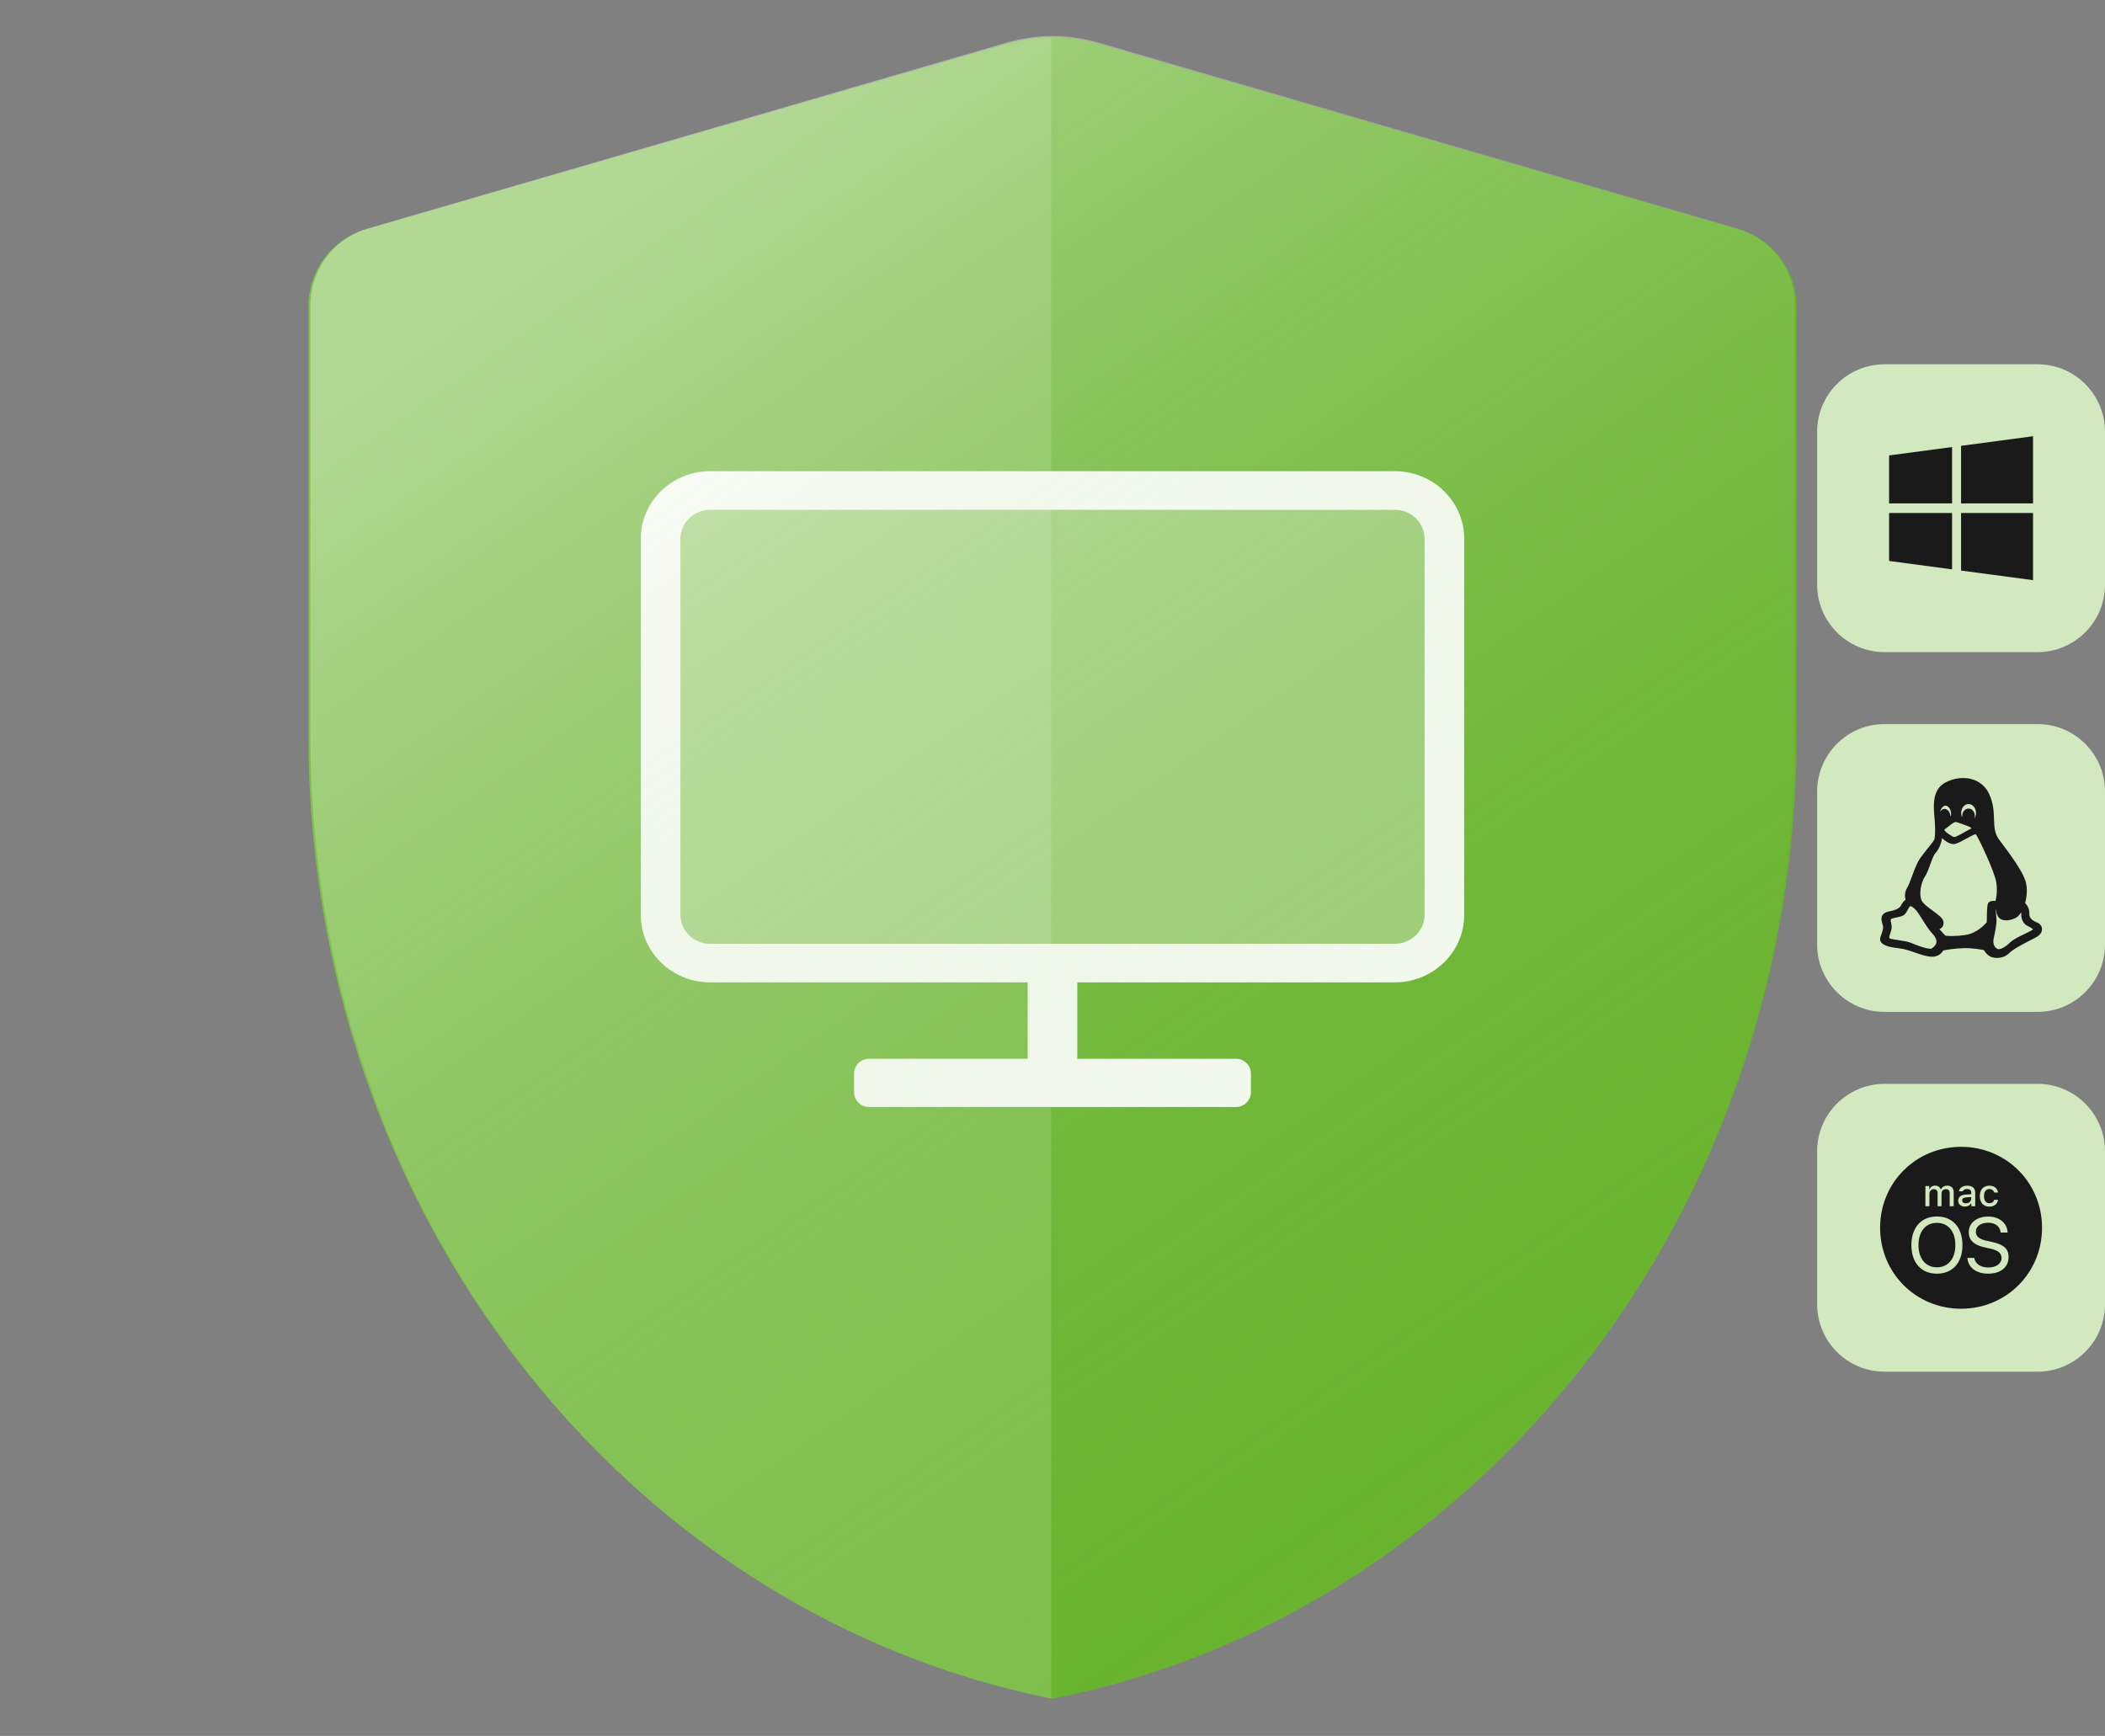
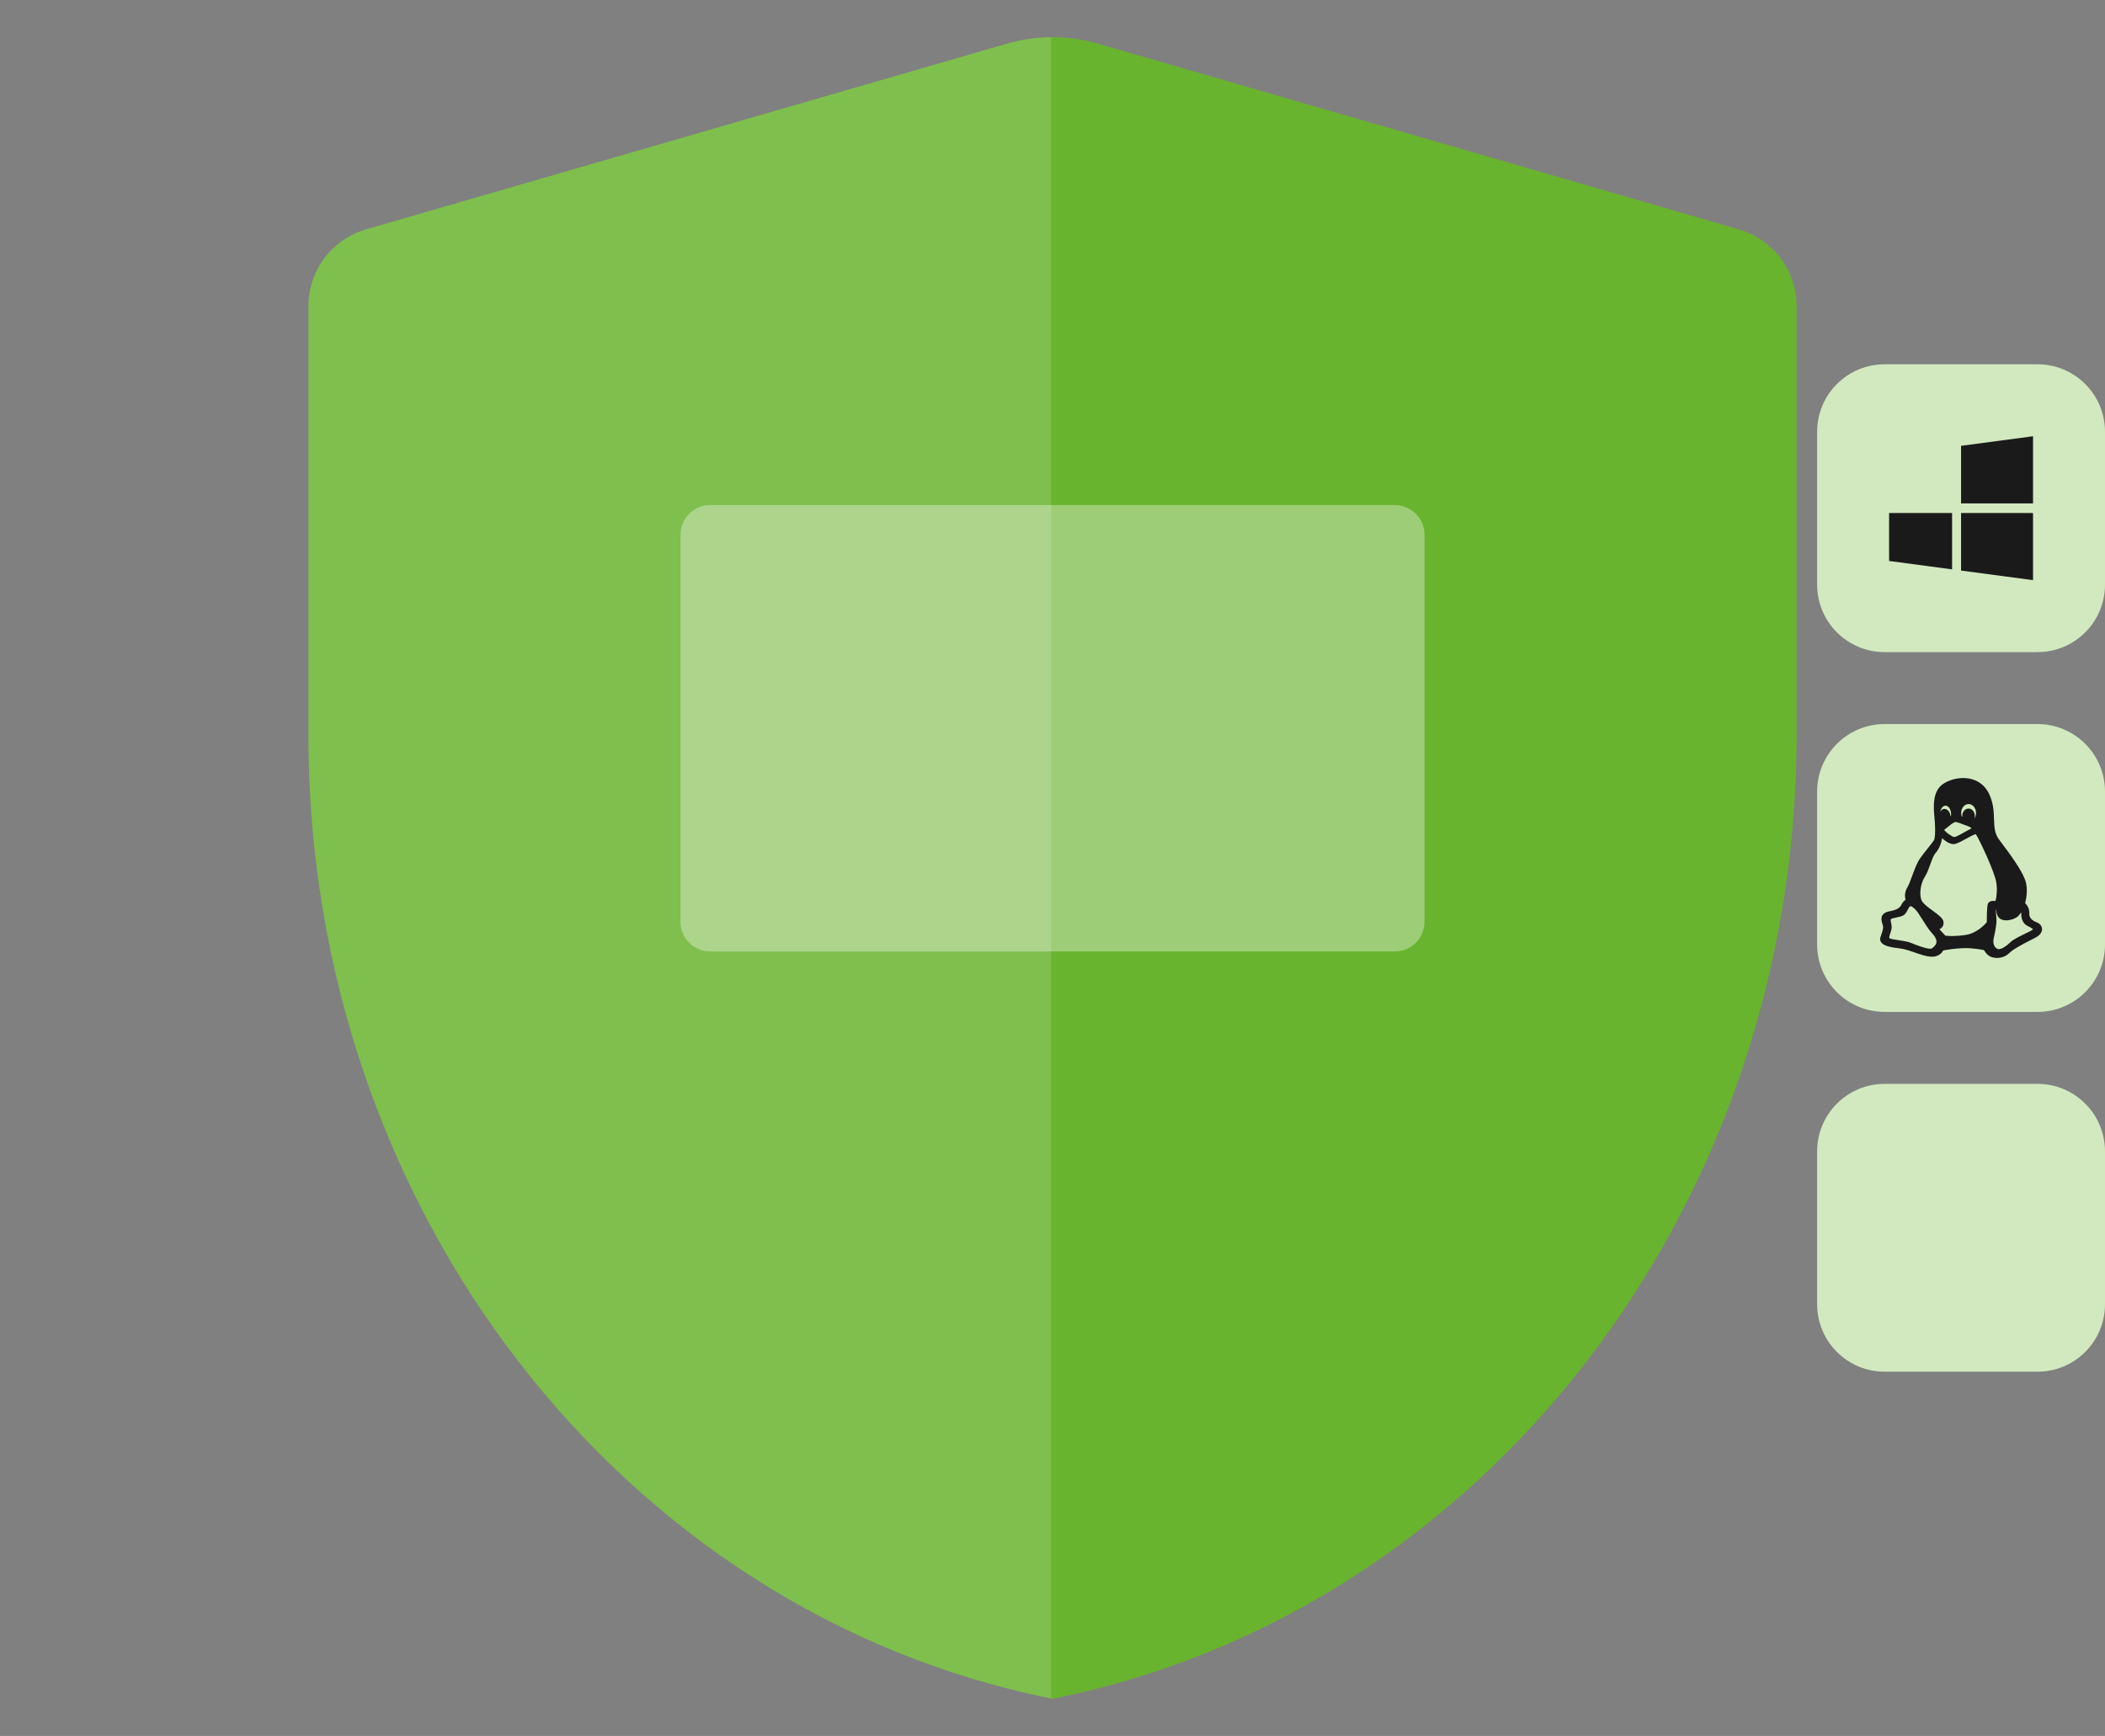
<svg xmlns="http://www.w3.org/2000/svg" width="468" height="386" viewBox="0 0 468 386" fill="none">
  <rect x="0" y="0" width="468" height="386" fill="#808080" stroke="none" />
  <path d="M233.973 377.729C138.095 358.54 68.572 268.495 68.572 163.562V68.058C68.572 64.198 69.84 60.449 72.155 57.361C74.471 54.273 77.779 52.012 81.528 50.964L223.828 9.719C230.444 7.789 237.501 7.789 244.172 9.719L386.472 50.964C390.221 52.067 393.474 54.273 395.845 57.361C398.161 60.449 399.429 64.198 399.429 68.058V163.562C399.374 268.55 329.85 358.65 233.973 377.729Z" fill="#69B42E" />
  <path fill-rule="evenodd" clip-rule="evenodd" d="M233.697 8.272C230.366 8.298 227.045 8.78 223.828 9.719L81.528 50.964C77.779 52.012 74.471 54.273 72.155 57.361C69.84 60.448 68.572 64.198 68.572 68.058V163.562C68.572 268.394 137.962 358.367 233.697 377.673V8.272Z" fill="white" fill-opacity="0.15" />
  <path d="M151.286 118.921C151.286 115.266 154.248 112.304 157.903 112.304H310.096C313.751 112.304 316.714 115.266 316.714 118.921V204.944C316.714 208.598 313.751 211.561 310.096 211.561H157.903C154.248 211.561 151.286 208.598 151.286 204.944V118.921Z" fill="white" fill-opacity="0.35" />
-   <path fill-rule="evenodd" clip-rule="evenodd" d="M157.903 104.771H310.096C318.624 104.771 325.536 111.493 325.536 119.784V203.423C325.536 211.714 318.624 218.435 310.096 218.435H239.514V235.42H274.805C276.632 235.42 278.114 236.901 278.114 238.728V242.834C278.114 244.661 276.632 246.143 274.805 246.143H193.194C191.367 246.143 189.885 244.661 189.885 242.834V238.728C189.885 236.901 191.367 235.42 193.194 235.42H228.486V218.435H157.903C149.376 218.435 142.463 211.714 142.463 203.423V119.784C142.463 111.493 149.376 104.771 157.903 104.771ZM157.903 113.35C154.248 113.35 151.286 116.23 151.286 119.784V203.423C151.286 206.976 154.248 209.857 157.903 209.857H310.096C313.751 209.857 316.714 206.976 316.714 203.423V119.784C316.714 116.23 313.751 113.35 310.096 113.35H157.903Z" fill="white" />
-   <path d="M233.973 378C138.343 358.783 69 268.606 69 163.518V67.874C69 64.009 70.265 60.254 72.574 57.161C74.884 54.069 78.183 51.805 81.923 50.755L223.854 9.45C230.453 7.517 237.492 7.517 244.146 9.45L386.077 50.755C389.817 51.86 393.061 54.069 395.426 57.161C397.735 60.254 399 64.009 399 67.874V163.518C398.945 268.661 329.602 358.893 233.973 378Z" fill="url(#paint0_linear_1025_3183)" />
  <path d="M404 96C404 87.716 410.716 81 419 81H453C461.284 81 468 87.716 468 96V130C468 138.284 461.284 145 453 145H419C410.716 145 404 138.284 404 130V96Z" fill="#D2E9C0" />
-   <path d="M420 101.266V111.933H434V99.399L420 101.266Z" fill="#1A1A1A" />
  <path d="M436 99.133V111.934H452V97L436 99.133Z" fill="#1A1A1A" />
  <path d="M436 114.066V126.867L452 129V114.066H436Z" fill="#1A1A1A" />
  <path d="M420 114.067V124.734L434 126.601V114.067H420Z" fill="#1A1A1A" />
  <path d="M404 176C404 167.716 410.716 161 419 161H453C461.284 161 468 167.716 468 176V210C468 218.284 461.284 225 453 225H419C410.716 225 404 218.284 404 210V176Z" fill="#D2E9C0" />
  <path d="M452.883 205.117C451.647 204.636 451.118 203.999 451.169 203.048C451.222 201.937 450.558 201.124 450.243 200.803C450.433 200.112 450.99 197.724 450.243 195.65C449.441 193.429 446.992 190.038 444.465 186.705C443.431 185.336 443.382 183.848 443.325 182.125C443.271 180.481 443.21 178.619 442.244 176.548C441.194 174.293 439.087 173 436.463 173C434.902 173 433.3 173.463 432.067 174.27C429.542 175.924 429.876 179.529 430.096 181.915C430.127 182.242 430.155 182.55 430.172 182.814C430.319 185.15 430.185 186.382 430.01 186.756C429.897 187 429.34 187.697 428.75 188.434C428.14 189.196 427.449 190.06 426.882 190.865C426.206 191.834 425.66 193.315 425.132 194.747C424.745 195.795 424.381 196.784 424.025 197.376C423.352 198.514 423.52 199.575 423.66 200.065C423.405 200.233 423.037 200.564 422.726 201.187C422.35 201.948 421.588 202.357 420.003 202.646C419.275 202.787 418.772 203.078 418.51 203.51C418.128 204.138 418.336 204.927 418.526 205.467C418.806 206.26 418.631 206.762 418.314 207.674C418.24 207.884 418.157 208.122 418.073 208.385C417.941 208.799 417.988 209.176 418.215 209.505C418.813 210.373 420.56 210.68 422.358 210.881C423.432 211.002 424.607 211.41 425.743 211.804C426.857 212.19 428.008 212.589 429.055 212.71C429.214 212.729 429.371 212.739 429.523 212.739C431.103 212.739 431.817 211.744 432.044 211.335C432.611 211.225 434.569 210.873 436.587 210.826C438.601 210.772 440.55 211.149 441.102 211.266C441.276 211.582 441.734 212.302 442.463 212.673C442.864 212.881 443.422 213 443.993 213C443.993 213 443.993 213 443.993 213C444.604 213 445.765 212.863 446.684 211.946C447.6 211.024 449.89 209.847 451.563 208.988C451.936 208.796 452.285 208.617 452.591 208.455C453.53 207.961 454.043 207.255 453.997 206.518C453.959 205.906 453.532 205.369 452.883 205.117ZM432.087 204.939C431.971 204.158 430.911 203.382 429.684 202.485C428.68 201.751 427.543 200.919 427.23 200.214C426.582 198.761 427.093 196.205 427.983 194.889C428.422 194.231 428.782 193.231 429.129 192.265C429.504 191.222 429.892 190.143 430.326 189.671C431.013 188.933 431.648 187.499 431.76 186.368C432.404 186.951 433.402 187.69 434.324 187.69C434.466 187.69 434.603 187.673 434.735 187.637C435.366 187.465 436.294 186.956 437.191 186.464C437.964 186.04 438.918 185.517 439.277 185.469C439.892 186.308 443.469 193.818 443.834 196.229C444.123 198.137 443.818 199.715 443.664 200.333C443.541 200.317 443.393 200.304 443.238 200.304C442.242 200.304 441.979 200.82 441.91 201.128C441.733 201.928 441.715 204.488 441.713 205.063C441.353 205.497 439.531 207.542 436.916 207.909C435.851 208.056 434.856 208.131 433.96 208.131C433.194 208.131 432.705 208.075 432.502 208.045L431.188 206.619C431.706 206.376 432.224 205.864 432.087 204.939ZM433.755 181.413C433.714 181.43 433.673 181.448 433.634 181.467C433.63 181.382 433.621 181.297 433.606 181.211C433.463 180.427 432.915 179.859 432.305 179.859C432.259 179.859 432.214 179.862 432.164 179.869C431.801 179.926 431.516 180.185 431.36 180.553C431.496 179.747 431.978 179.15 432.548 179.15C433.219 179.15 433.785 180.008 433.785 181.022C433.785 181.15 433.775 181.277 433.755 181.413ZM438.963 182.017C439.025 181.832 439.058 181.631 439.058 181.423C439.058 180.503 438.443 179.782 437.658 179.782C436.89 179.782 436.266 180.518 436.266 181.423C436.266 181.485 436.269 181.546 436.275 181.608C436.235 181.593 436.195 181.579 436.156 181.565C436.068 181.311 436.023 181.046 436.023 180.776C436.023 179.676 436.764 178.781 437.675 178.781C438.586 178.781 439.326 179.676 439.326 180.776C439.326 181.233 439.193 181.67 438.963 182.017ZM438.292 184.158C438.279 184.214 438.251 184.238 437.942 184.391C437.786 184.468 437.592 184.564 437.349 184.704L437.187 184.797C436.535 185.172 435.008 186.051 434.594 186.102C434.312 186.138 434.138 186.035 433.746 185.782C433.658 185.725 433.564 185.665 433.464 185.604C432.758 185.164 432.304 184.68 432.253 184.491C432.483 184.322 433.053 183.9 433.345 183.65C433.938 183.126 434.535 182.775 434.83 182.775C434.845 182.775 434.86 182.776 434.874 182.779C435.221 182.837 436.077 183.161 436.702 183.397C436.99 183.507 437.24 183.601 437.415 183.661C437.968 183.841 438.257 184.072 438.292 184.158ZM443.26 208.6C443.572 207.265 443.931 205.449 443.873 204.378C443.859 204.135 443.837 203.87 443.815 203.614C443.774 203.135 443.713 202.424 443.776 202.213C443.788 202.207 443.802 202.202 443.817 202.198C443.82 202.81 443.96 204.032 444.989 204.457C445.296 204.584 445.646 204.649 446.031 204.649C447.062 204.649 448.205 204.169 448.674 203.724C448.95 203.462 449.182 203.142 449.344 202.888C449.38 202.987 449.402 203.116 449.39 203.283C449.329 204.186 449.791 205.383 450.671 205.825L450.8 205.889C451.113 206.045 451.946 206.46 451.959 206.656C451.959 206.656 451.952 206.68 451.905 206.72C451.697 206.901 450.963 207.257 450.253 207.601C448.994 208.211 447.567 208.903 446.926 209.542C446.023 210.444 445.002 211.049 444.386 211.049C444.312 211.049 444.244 211.04 444.184 211.022C443.515 210.824 442.964 209.907 443.26 208.6ZM420.441 205.194C420.372 204.891 420.319 204.651 420.376 204.419C420.418 204.248 421.312 204.064 421.694 203.985C422.231 203.874 422.786 203.76 423.149 203.551C423.639 203.269 423.905 202.749 424.139 202.29C424.309 201.958 424.484 201.615 424.693 201.502C424.705 201.495 424.723 201.488 424.757 201.488C425.148 201.488 425.967 202.267 426.44 202.965C426.56 203.141 426.782 203.493 427.038 203.901C427.806 205.12 428.858 206.791 429.407 207.35C429.902 207.854 430.703 208.821 430.506 209.651C430.362 210.295 429.594 210.818 429.413 210.934C429.347 210.948 429.265 210.955 429.17 210.955C428.118 210.955 426.038 210.125 424.92 209.68L424.754 209.614C424.13 209.365 423.111 209.209 422.125 209.057C421.341 208.937 420.267 208.772 420.089 208.623C419.945 208.469 420.112 207.97 420.26 207.53C420.366 207.213 420.476 206.886 420.536 206.543C420.621 205.996 420.521 205.551 420.441 205.194Z" fill="#1A1A1A" />
  <path d="M404 256C404 247.716 410.716 241 419 241H453C461.284 241 468 247.716 468 256V290C468 298.284 461.284 305 453 305H419C410.716 305 404 298.284 404 290V256Z" fill="#D2E9C0" />
-   <path d="M434.729 276.854C434.729 279.882 433.152 281.788 430.632 281.788C428.112 281.788 426.534 279.872 426.534 276.854C426.534 273.815 428.112 271.909 430.632 271.909C433.152 271.909 434.729 273.815 434.729 276.854ZM438.245 266.171L437.144 266.245C436.519 266.287 436.244 266.509 436.244 266.912C436.244 267.335 436.593 267.568 437.08 267.568C437.747 267.568 438.245 267.134 438.245 266.552V266.171ZM454 273C454 283.048 446.048 291 436 291C425.952 291 418 283.048 418 273C418 262.952 425.952 255 436 255C446.048 255 454 262.952 454 273ZM440.172 265.948C440.172 267.409 440.976 268.299 442.289 268.299C443.401 268.299 444.1 267.674 444.216 266.785H443.348C443.232 267.272 442.851 267.536 442.289 267.536C441.548 267.536 441.093 266.933 441.093 265.948C441.093 264.974 441.548 264.392 442.289 264.392C442.882 264.392 443.253 264.731 443.348 265.165H444.216C444.1 264.296 443.422 263.64 442.289 263.64C440.976 263.629 440.172 264.519 440.172 265.948ZM428.069 263.725V268.214H428.959V265.461C428.959 264.879 429.372 264.413 429.912 264.413C430.441 264.413 430.78 264.731 430.78 265.239V268.214H431.648V265.376C431.648 264.836 432.019 264.413 432.601 264.413C433.184 264.413 433.469 264.709 433.469 265.334V268.214H434.359V265.112C434.359 264.18 433.829 263.629 432.919 263.629C432.294 263.629 431.775 263.947 431.553 264.434H431.479C431.278 263.947 430.854 263.629 430.24 263.629C429.636 263.629 429.181 263.926 428.991 264.434H428.927V263.714L428.069 263.725ZM436.307 276.854C436.307 272.947 434.126 270.491 430.632 270.491C427.138 270.491 424.956 272.947 424.956 276.854C424.956 280.761 427.138 283.207 430.632 283.207C434.126 283.207 436.307 280.751 436.307 276.854ZM436.858 268.288C437.451 268.288 437.938 268.034 438.213 267.579H438.287V268.214H439.145V265.144C439.145 264.201 438.509 263.64 437.376 263.64C436.349 263.64 435.629 264.138 435.534 264.889H436.392C436.487 264.561 436.836 264.381 437.334 264.381C437.938 264.381 438.255 264.656 438.255 265.154V265.546L437.038 265.62C435.968 265.684 435.365 266.149 435.365 266.965C435.354 267.769 435.989 268.288 436.858 268.288ZM446.567 279.501C446.567 277.754 445.551 276.738 442.988 276.176L441.622 275.88C439.939 275.509 439.282 274.842 439.282 273.879C439.282 272.629 440.468 271.878 442.004 271.878C443.613 271.878 444.672 272.704 444.809 274.059H446.345C446.271 271.973 444.502 270.501 442.046 270.501C439.494 270.501 437.705 271.931 437.705 273.953C437.705 275.7 438.774 276.822 441.241 277.362L442.607 277.659C444.312 278.029 445 278.718 445 279.745C445 280.952 443.782 281.831 442.12 281.831C440.352 281.831 439.124 281.026 438.944 279.702H437.408C437.556 281.831 439.346 283.207 442.035 283.207C444.778 283.207 446.567 281.778 446.567 279.501Z" fill="#1A1A1A" />
  <defs>
    <linearGradient id="paint0_linear_1025_3183" x1="156.393" y1="30.53" x2="368.949" y2="335.655" gradientUnits="userSpaceOnUse">
      <stop stop-color="white" stop-opacity="0.4" />
      <stop offset="1" stop-color="#69B42E" stop-opacity="0" />
    </linearGradient>
  </defs>
</svg>